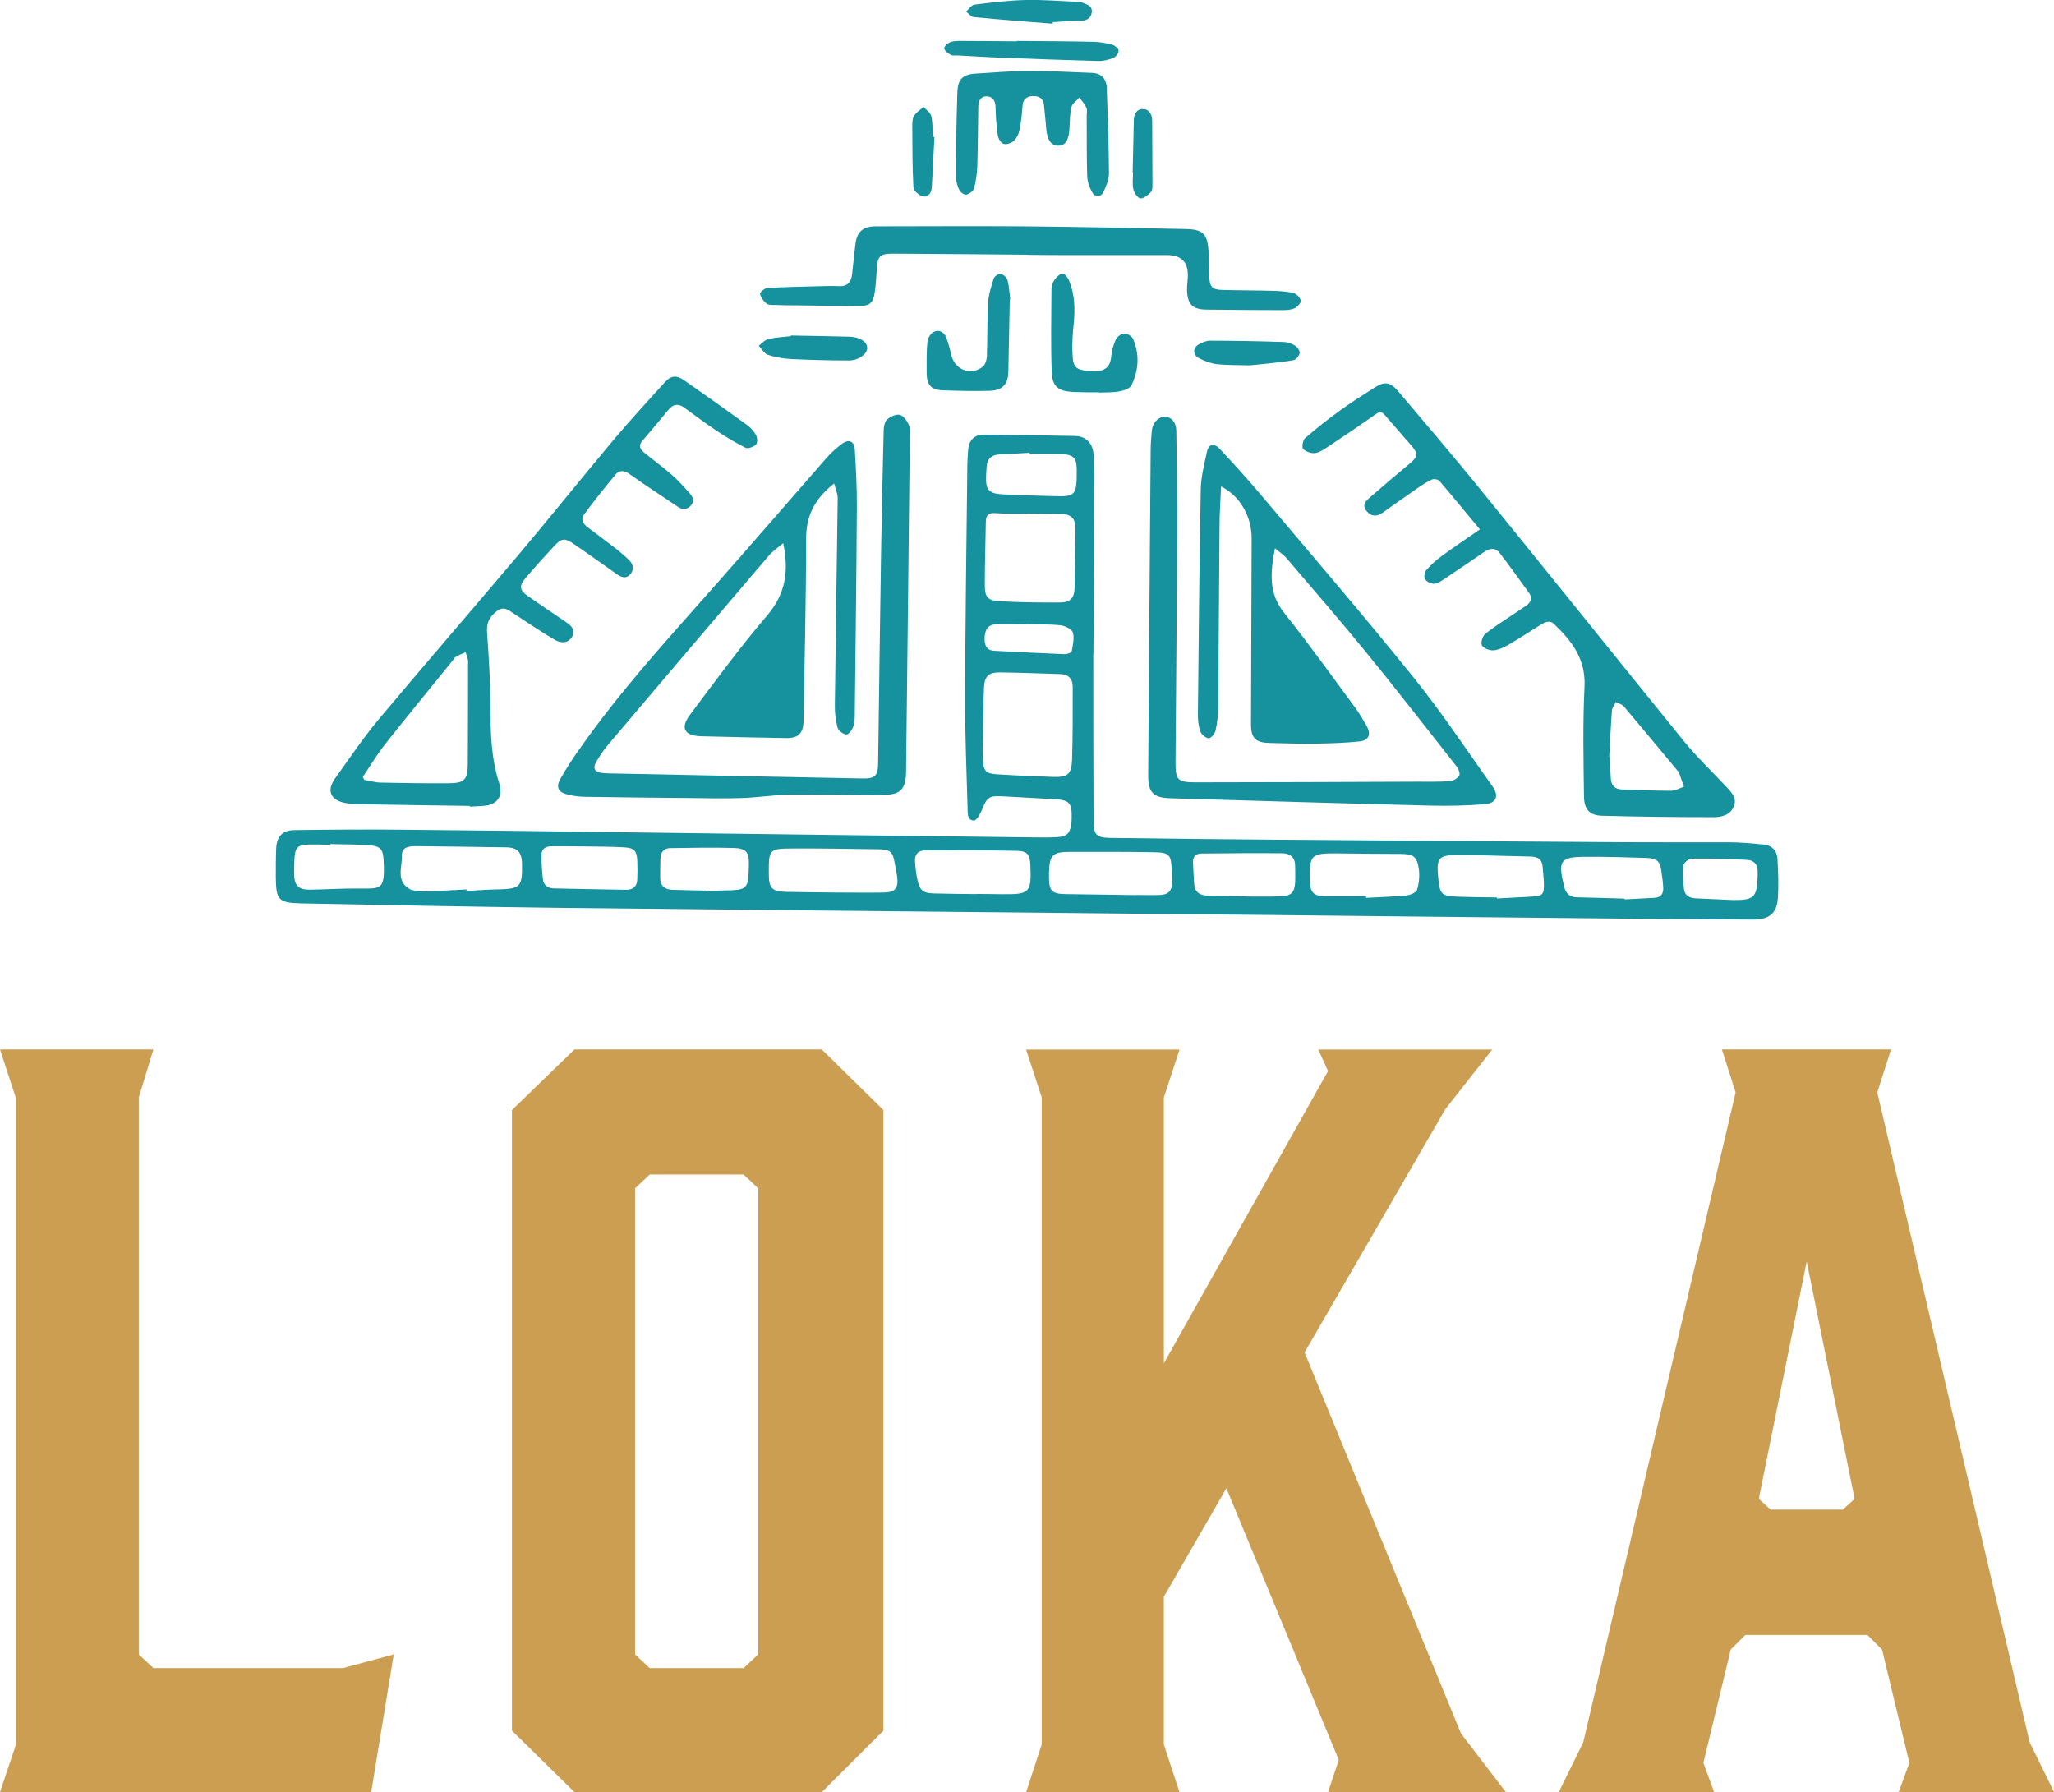
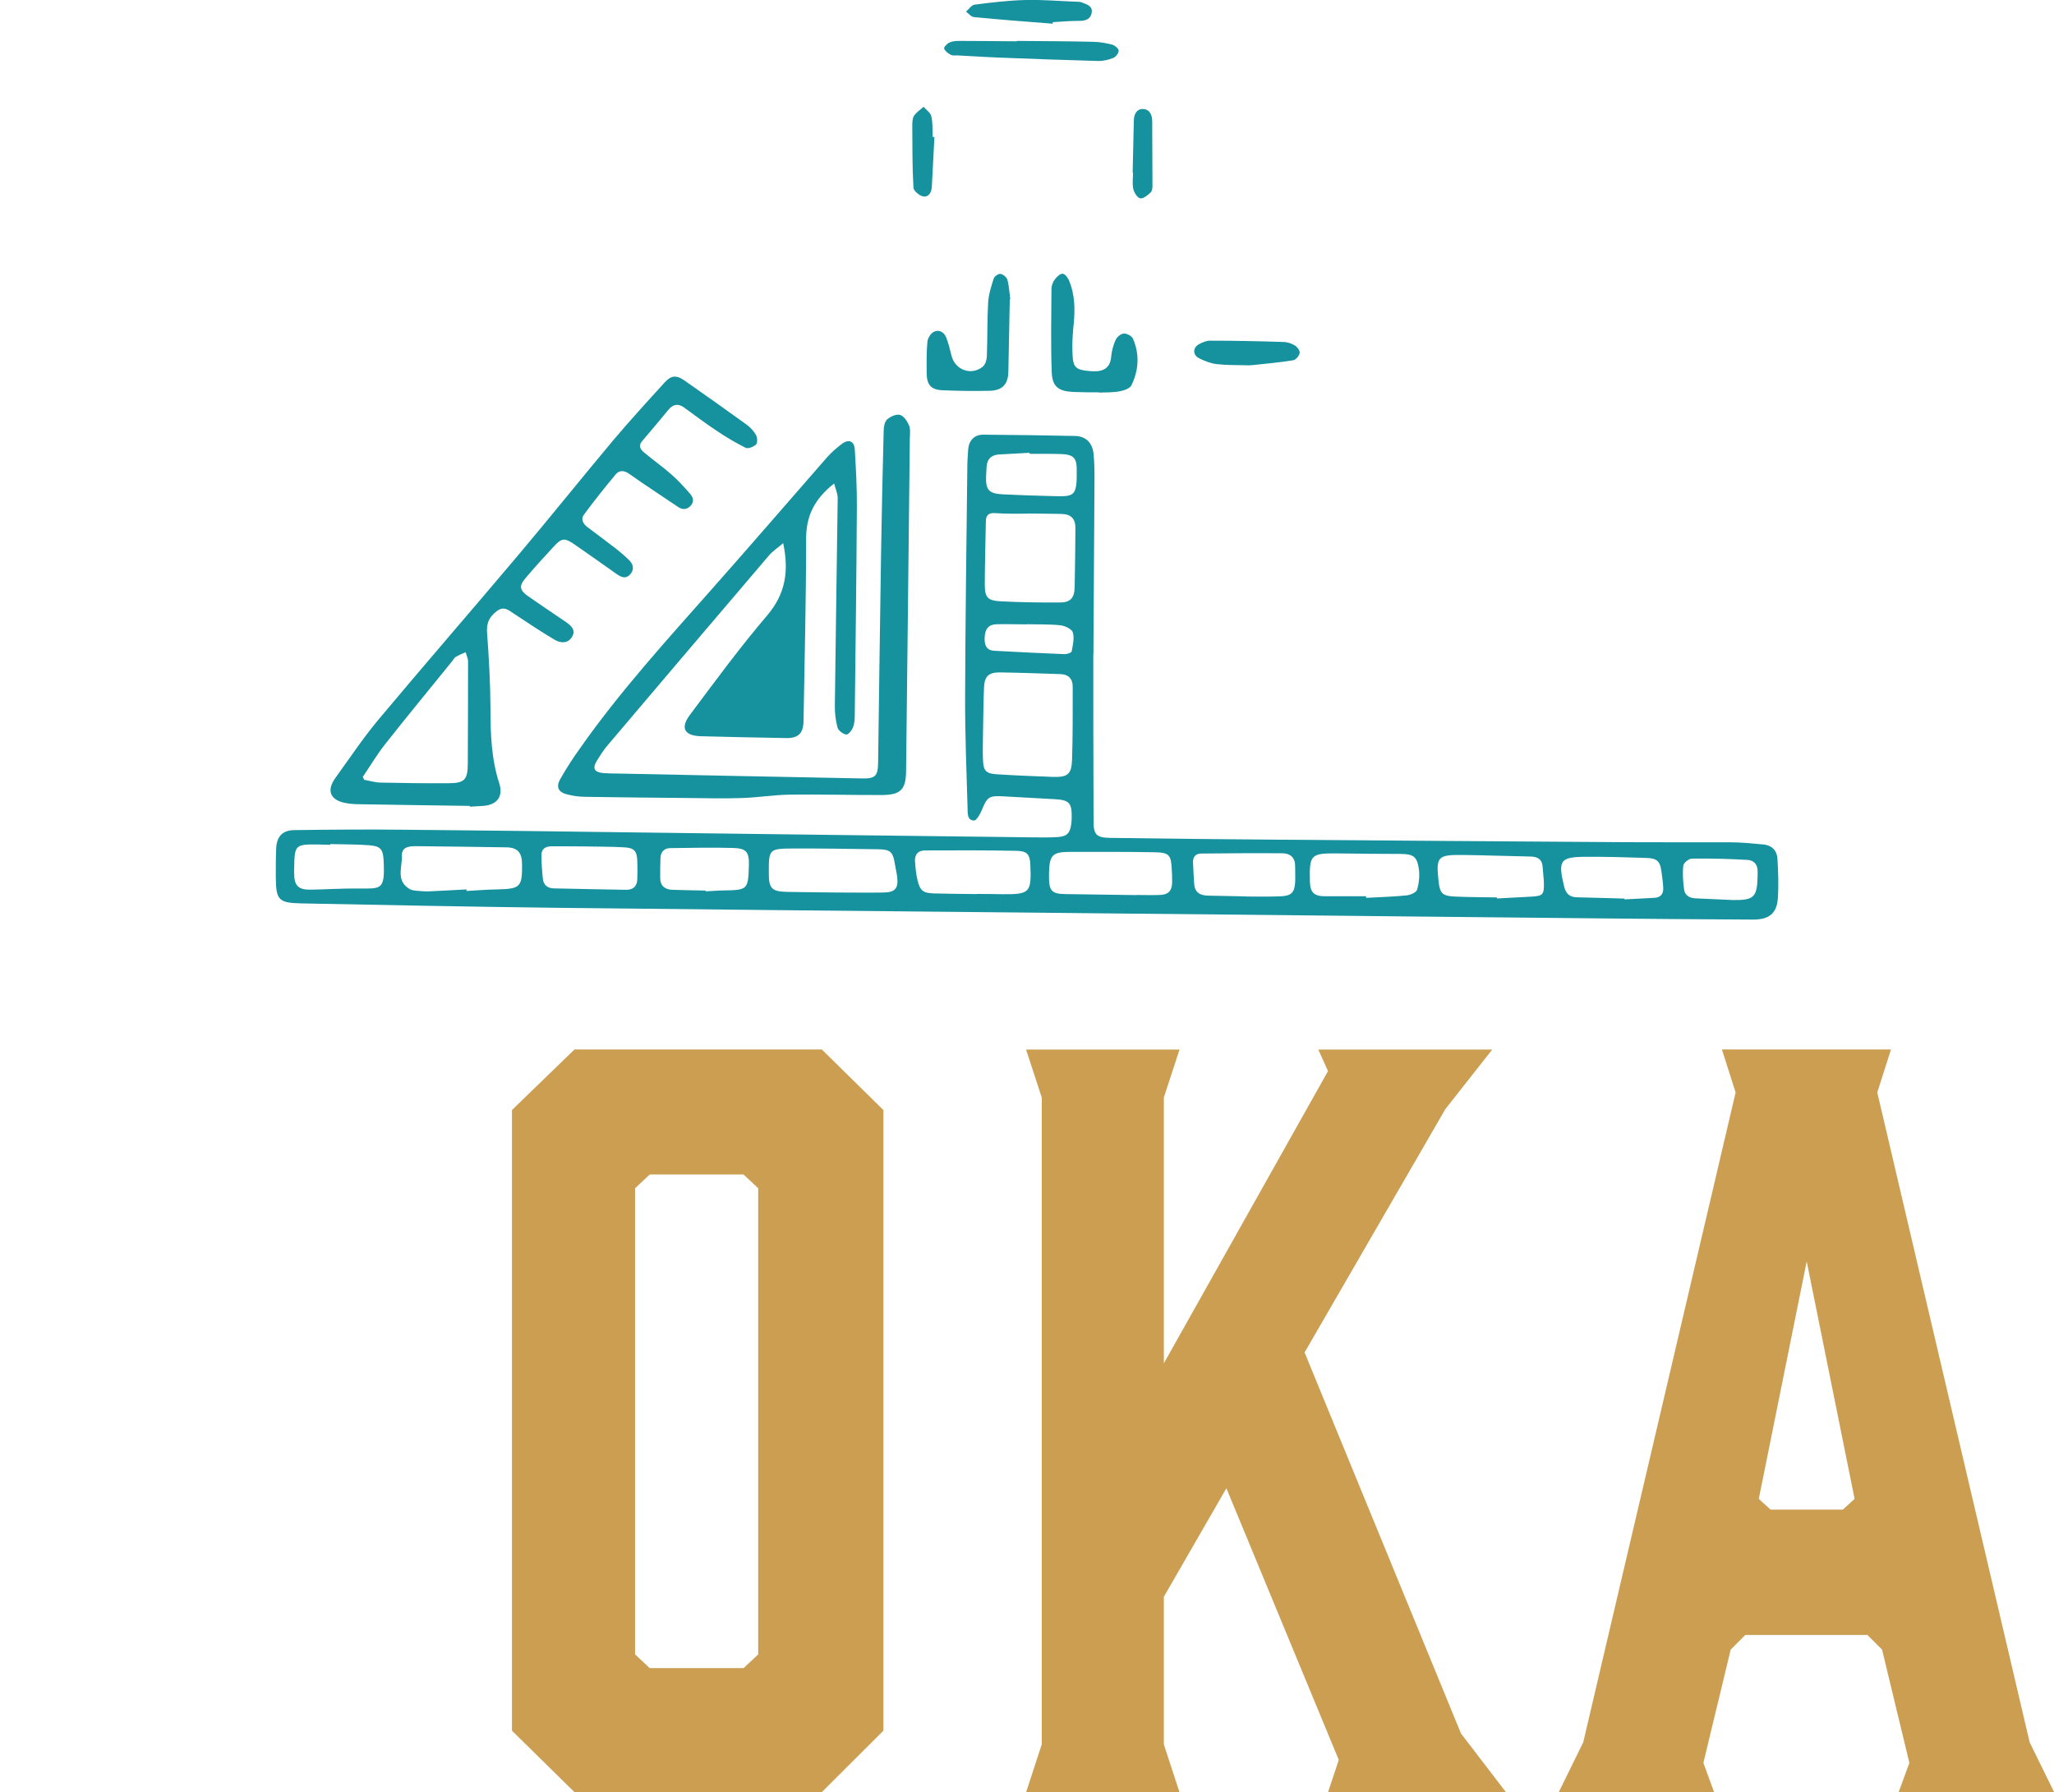
<svg xmlns="http://www.w3.org/2000/svg" id="Layer_1" data-name="Layer 1" viewBox="0 0 158.64 138.41">
  <defs>
    <style>
      .cls-1 {
        fill: #16919e;
      }

      .cls-1, .cls-2 {
        stroke-width: 0px;
      }

      .cls-2 {
        fill: #cb9e52;
      }
    </style>
  </defs>
  <g>
    <path class="cls-1" d="M84.44,50.5c0,3.66,0,8.29.02,12.93,0,1.03.23,1.26,1.25,1.28,4.34.06,8.67.11,13.01.14,8.8.07,17.61.13,26.41.19,2.81.02,5.62,0,8.44.01.88,0,1.76.09,2.63.17.64.06,1.04.46,1.08,1.09.06,1.03.1,2.06.03,3.08-.08,1.15-.68,1.63-1.9,1.63-3.86-.02-7.73-.05-11.59-.09-9.38-.09-18.76-.19-28.15-.29-5.39-.05-10.78-.1-16.17-.16-12.17-.12-24.35-.23-36.52-.37-6.57-.08-13.14-.21-19.7-.34-1.79-.04-1.96-.26-1.98-2.05,0-.73,0-1.46.03-2.19.04-.92.48-1.41,1.4-1.42,2.81-.04,5.62-.06,8.43-.03,5.99.05,11.98.13,17.97.21,10.22.13,20.44.26,30.66.38.62,0,1.25.02,1.87-.02.75-.05.98-.29,1.08-1.02.02-.15.03-.3.03-.45.03-1.17-.18-1.4-1.33-1.46-1.33-.07-2.66-.15-3.99-.22-1.06-.06-1.21.06-1.61,1.04-.13.32-.42.84-.62.83-.53-.02-.48-.57-.49-.96-.08-2.85-.2-5.7-.19-8.55.02-5.9.1-11.8.17-17.7,0-.49.03-.99.07-1.48.06-.68.5-1.12,1.17-1.11,2.36.02,4.72.05,7.08.1.82.02,1.34.51,1.43,1.38.08.79.08,1.59.07,2.38-.02,4.03-.05,8.07-.08,13.08ZM75.92,56.8c0,.47-.03,1.18,0,1.88.03.85.23,1.07,1.08,1.12,1.43.09,2.87.15,4.3.2,1.15.04,1.46-.19,1.5-1.32.06-1.88.05-3.77.05-5.65,0-.62-.34-.95-.96-.97-1.56-.05-3.13-.11-4.69-.13-.85,0-1.16.31-1.2,1.16-.05,1.16-.05,2.31-.08,3.71ZM79.33,39.67s0,0,0,0c-.82,0-1.63.02-2.45-.04-.54-.04-.74.16-.74.68-.02,1.61-.08,3.22-.08,4.82,0,1.01.21,1.26,1.24,1.31,1.52.08,3.05.1,4.57.09.8,0,1.11-.35,1.13-1.16.03-1.52.05-3.05.06-4.57,0-.76-.34-1.09-1.1-1.11-.88-.02-1.76-.02-2.64-.03ZM64.61,68.93s0,0,0,0c1.22,0,2.44.02,3.66,0,.89-.02,1.13-.35,1.02-1.23-.04-.32-.12-.63-.17-.95-.15-.95-.34-1.15-1.28-1.16-2.19-.03-4.37-.07-6.56-.06-1.91.01-1.91.04-1.9,1.97,0,1.1.24,1.35,1.36,1.38,1.29.03,2.57.03,3.86.05ZM87.77,69.12s0,0,0,0c.6,0,1.2.02,1.8,0,.66-.02.94-.31.96-.95.01-.34-.01-.69-.03-1.03-.05-1.12-.2-1.3-1.34-1.32-2.16-.04-4.33-.03-6.49-.03-1.39,0-1.62.24-1.65,1.65,0,.13,0,.26,0,.39.02.98.24,1.2,1.23,1.22,1.84.03,3.69.05,5.53.08ZM36.03,68.68s0,.09,0,.13c.79-.04,1.58-.11,2.37-.12,1.79-.04,1.94-.18,1.92-1.97-.01-.89-.36-1.27-1.22-1.28-2.31-.04-4.63-.06-6.94-.09-.55,0-1.14.04-1.12.74.03.88-.48,1.92.58,2.56.17.11.41.13.62.15.3.03.6.05.9.04.96-.04,1.93-.1,2.89-.15ZM75.44,69.04s0,0,0,0c.67,0,1.33.01,2,.02,2.09.02,2.23-.13,2.14-2.22-.03-.84-.22-1.11-1.06-1.13-2.36-.05-4.72-.04-7.08-.03-.52,0-.8.3-.77.82.03.49.08.99.19,1.46.19.83.44,1.02,1.29,1.04,1.09.03,2.19.04,3.28.05ZM105.51,69.22s0,.08,0,.12c1.05-.06,2.1-.08,3.14-.19.29-.03.74-.23.8-.44.15-.52.21-1.1.13-1.63-.14-.94-.44-1.12-1.39-1.13-1.63,0-3.26-.02-4.89-.04-2.07-.02-2.18.1-2.13,2.17.02.85.32,1.14,1.19,1.14,1.05,0,2.1,0,3.15,0ZM96.26,69.24c1.03,0,1.86.02,2.7-.02.78-.04,1.02-.3,1.07-1.07.02-.41,0-.81,0-1.22.02-.67-.35-1.02-.97-1.03-2.1-.02-4.19,0-6.29.02-.4,0-.64.24-.63.66.02.56.06,1.11.09,1.66.04.67.44.92,1.06.93,1.05.02,2.1.04,2.96.06ZM115.61,69.3s0,.06,0,.09c.88-.05,1.76-.09,2.64-.14.92-.05,1.02-.15.99-1.1-.01-.39-.07-.77-.09-1.15-.03-.62-.36-.84-.96-.85-1.74-.03-3.47-.1-5.21-.12-1.96-.02-2.08.13-1.87,2.05.1.9.28,1.11,1.21,1.16,1.09.05,2.19.05,3.28.07ZM45.11,65.37s0,0,0,0c-.84,0-1.67-.02-2.51-.01-.44,0-.78.18-.78.66,0,.62.04,1.24.11,1.86.05.47.36.72.84.73,1.87.04,3.73.08,5.6.11.55,0,.84-.29.85-.83.02-.47.02-.94,0-1.41-.03-.76-.24-1-1.01-1.04-1.03-.06-2.06-.05-3.09-.07ZM125.47,69.41s0,.03,0,.05c.77-.04,1.54-.08,2.31-.12.48-.02.7-.31.68-.76-.02-.43-.08-.85-.14-1.28-.1-.77-.33-1.01-1.12-1.04-1.56-.05-3.13-.1-4.69-.09-2.03.01-2.19.27-1.71,2.28.14.58.43.84,1.01.85,1.22.02,2.44.07,3.66.1ZM25.51,65.18s0,.04,0,.06c-.3,0-.6-.01-.9-.02-1.82-.02-1.86.01-1.89,1.85,0,.13-.01.26,0,.39,0,.95.33,1.27,1.29,1.25,1.2-.02,2.4-.1,3.6-.09,1.84,0,2.13.18,2.02-2.15-.04-.87-.23-1.12-1.1-1.19-1-.08-2.01-.06-3.02-.09ZM54.5,68.79s0,.04,0,.05c.47-.02.94-.07,1.41-.07,1.83-.03,1.88-.07,1.93-1.93.03-1.01-.18-1.32-1.18-1.35-1.63-.05-3.25-.01-4.88.01-.47,0-.75.28-.77.77-.01.51-.03,1.03-.02,1.54,0,.6.36.89.94.91.86.03,1.71.04,2.57.06ZM79.52,35.03s0-.04,0-.06c-.79.04-1.58.08-2.38.13-.57.04-.9.35-.94.94-.01.24-.03.47-.04.71-.04,1.09.19,1.37,1.31,1.43,1.22.06,2.44.1,3.66.13,1.86.04,2.06.15,2.03-2.1-.01-.84-.28-1.1-1.13-1.14-.84-.03-1.67-.02-2.51-.02ZM133.86,69.51c1.61.02,1.85-.22,1.89-1.85,0-.13,0-.26,0-.39,0-.53-.31-.83-.78-.86-1.43-.08-2.87-.12-4.3-.1-.23,0-.64.33-.66.54-.07.61-.02,1.24.06,1.85.06.45.42.66.89.68.96.04,1.93.09,2.89.13ZM79.27,48.22s0,0,0,0c-.77,0-1.54-.03-2.31-.01-.61.02-.88.36-.91,1.01-.03.55.1,1.01.75,1.04,1.81.1,3.62.19,5.43.26.19,0,.52-.11.54-.21.09-.49.22-1.03.09-1.47-.08-.26-.61-.51-.96-.55-.87-.09-1.75-.06-2.63-.08Z" />
-     <path class="cls-1" d="M98.47,42.35c-.36,1.88-.5,3.47.71,4.98,1.9,2.38,3.67,4.86,5.48,7.31.33.45.61.93.89,1.42.37.65.18,1.12-.55,1.2-1.1.12-2.22.15-3.33.17-1.2.02-2.4-.02-3.61-.05-1.08-.02-1.44-.37-1.44-1.44.01-4.78.04-9.57.05-14.35,0-1.72-.9-3.29-2.36-4.02-.04,1.04-.12,2.04-.12,3.04-.04,4.66-.06,9.31-.1,13.97,0,.62-.08,1.25-.21,1.85-.05.24-.38.61-.53.59-.25-.03-.57-.31-.65-.55-.15-.44-.19-.93-.18-1.39.06-5.77.11-11.54.22-17.31.02-.95.27-1.91.47-2.85.13-.64.55-.73,1.01-.24,1.04,1.12,2.07,2.24,3.05,3.4,4,4.74,8.04,9.44,11.93,14.27,2.16,2.68,4.07,5.57,6.07,8.38.53.75.3,1.31-.61,1.38-1.37.11-2.74.14-4.11.11-6.72-.17-13.43-.37-20.14-.57-1.36-.04-1.74-.44-1.73-1.81.06-8.37.12-16.74.19-25.1,0-.49.05-.99.09-1.48.05-.6.5-1.07.99-1.07.5,0,.89.4.9,1.06.04,2.66.09,5.32.07,7.98-.03,5.9-.09,11.8-.13,17.7,0,1.29.18,1.49,1.5,1.49,5.71,0,11.42-.03,17.13-.05.86,0,1.72.02,2.57-.04.25-.02.57-.21.71-.43.09-.14-.04-.5-.18-.68-2.32-2.95-4.62-5.91-6.99-8.82-2.02-2.48-4.12-4.89-6.19-7.32-.2-.23-.48-.41-.84-.71Z" />
    <path class="cls-1" d="M64.41,37.35c-1.52,1.2-2.15,2.51-2.15,4.26,0,4.7-.12,9.4-.2,14.09-.02.95-.41,1.32-1.36,1.3-2.19-.04-4.38-.08-6.57-.14-1.28-.04-1.61-.64-.83-1.67,1.94-2.59,3.86-5.21,5.96-7.67,1.42-1.67,1.68-3.42,1.23-5.57-.41.35-.81.61-1.1.95-4.15,4.86-8.29,9.74-12.42,14.61-.32.37-.59.79-.85,1.21-.4.63-.23.93.53.99.34.02.69.03,1.03.03,6.31.13,12.62.26,18.93.38.98.02,1.19-.2,1.21-1.15.08-5.43.14-10.86.23-16.29.05-3.13.12-6.26.2-9.39,0-.31.07-.71.26-.89.25-.23.7-.43.99-.36.29.07.56.47.7.79.13.3.08.68.07,1.02-.09,8.58-.19,17.17-.29,25.75-.02,1.38-.43,1.79-1.84,1.8-2.38.01-4.77-.06-7.15-.03-1.22.02-2.43.22-3.64.26-1.39.05-2.79.02-4.18,0-2.64-.02-5.28-.05-7.92-.09-.49,0-.99-.07-1.46-.19-.66-.17-.86-.56-.53-1.16.47-.84,1-1.65,1.56-2.43,3.08-4.38,6.68-8.33,10.22-12.33,2.96-3.34,5.87-6.72,8.81-10.08.35-.4.76-.76,1.19-1.08.52-.38.94-.2.98.44.09,1.48.17,2.96.16,4.43-.03,5.3-.1,10.6-.16,15.9,0,.36,0,.75-.12,1.08-.08.25-.37.62-.53.61-.25-.03-.61-.3-.68-.53-.15-.55-.22-1.14-.21-1.71.06-5.34.15-10.68.22-16.02,0-.34-.16-.69-.28-1.14Z" />
-     <path class="cls-1" d="M114.3,40.89c-1.08-1.3-2.09-2.54-3.13-3.75-.1-.12-.41-.17-.56-.11-.39.17-.75.41-1.1.65-.92.63-1.82,1.28-2.73,1.92-.46.33-.88.29-1.24-.14-.37-.45-.05-.77.26-1.04,1.02-.89,2.05-1.76,3.08-2.62.64-.54.68-.74.15-1.36-.68-.8-1.39-1.58-2.07-2.38-.23-.27-.4-.29-.69-.08-1.21.85-2.43,1.68-3.67,2.5-.32.21-.66.46-1.02.51-.3.04-.72-.1-.93-.31-.12-.13-.03-.68.14-.83.87-.76,1.77-1.47,2.71-2.15.85-.62,1.74-1.18,2.62-1.74.83-.53,1.24-.48,1.89.28,2.06,2.44,4.14,4.87,6.16,7.35,5.3,6.53,10.56,13.09,15.86,19.62,1,1.23,2.15,2.33,3.24,3.49.41.44.91.9.65,1.56-.25.66-.91.85-1.55.85-2.88,0-5.75-.03-8.63-.11-.94-.02-1.38-.47-1.4-1.43-.04-2.85-.1-5.7.04-8.55.1-2.12-.98-3.52-2.36-4.83-.34-.33-.72-.13-1.06.08-.85.54-1.7,1.09-2.57,1.59-.33.19-.71.35-1.08.37-.29,0-.73-.16-.85-.38-.11-.2.03-.7.23-.87.6-.51,1.28-.92,1.94-1.37.42-.29.86-.56,1.28-.86.34-.25.45-.58.19-.95-.75-1.04-1.5-2.09-2.28-3.1-.36-.47-.82-.33-1.25-.03-1.08.74-2.16,1.48-3.25,2.2-.19.12-.44.24-.65.21-.22-.03-.52-.18-.61-.36-.09-.18-.04-.54.1-.69.35-.4.75-.77,1.18-1.08.9-.66,1.82-1.28,2.94-2.05ZM124.28,58.45s.02,0,.04,0c.03.56.06,1.11.09,1.67.03.53.31.83.85.85,1.26.04,2.53.1,3.79.1.34,0,.67-.2,1.01-.31-.13-.37-.26-.74-.39-1.11,0-.02-.03-.03-.04-.05-1.4-1.68-2.79-3.36-4.2-5.03-.14-.17-.41-.24-.63-.35-.1.21-.28.42-.3.63-.09,1.19-.15,2.39-.21,3.59Z" />
    <path class="cls-1" d="M36.3,62.24c-2.85-.04-5.71-.08-8.56-.13-.36,0-.73-.03-1.09-.1-1.15-.23-1.44-.96-.76-1.91,1.09-1.51,2.13-3.07,3.32-4.5,3.55-4.24,7.18-8.42,10.75-12.65,2.49-2.95,4.9-5.96,7.38-8.92,1.3-1.54,2.66-3.03,4.02-4.52.47-.52.89-.55,1.48-.14,1.62,1.13,3.23,2.27,4.83,3.43.29.21.55.49.72.8.11.2.13.6,0,.73-.19.18-.61.35-.81.25-.78-.39-1.53-.84-2.26-1.33-.84-.56-1.65-1.17-2.46-1.76-.47-.35-.87-.28-1.23.15-.67.81-1.34,1.62-2.03,2.42-.32.37-.14.65.14.88.69.58,1.43,1.1,2.1,1.69.53.46,1.01.99,1.47,1.52.23.27.33.61.01.93-.31.31-.63.29-.98.05-1.24-.84-2.5-1.65-3.72-2.52-.42-.3-.78-.31-1.07.03-.85,1.02-1.68,2.06-2.46,3.12-.25.34-.05.7.28.95.73.55,1.48,1.1,2.2,1.66.35.28.7.57,1.02.89.32.32.42.71.09,1.09-.33.38-.68.24-1.03,0-1.09-.77-2.17-1.54-3.26-2.29-.78-.54-1-.53-1.64.17-.74.8-1.48,1.61-2.19,2.45-.48.57-.42.9.18,1.33.98.69,1.98,1.35,2.97,2.03.41.28.8.63.46,1.16-.32.52-.89.47-1.33.21-1.07-.63-2.1-1.33-3.14-2.01-.41-.27-.78-.62-1.32-.21-.66.5-.81,1.01-.76,1.69.14,1.92.25,3.84.26,5.77,0,1.98.06,3.94.68,5.85.33,1.02-.18,1.67-1.25,1.74-.34.02-.69.04-1.03.06,0-.01,0-.02,0-.03ZM28.01,59.99c.04.08.09.16.13.24.41.07.83.2,1.24.21,1.74.04,3.47.06,5.21.05,1.3,0,1.54-.26,1.54-1.55.01-2.61.02-5.23.02-7.84,0-.24-.12-.49-.19-.73-.26.12-.53.22-.77.37-.1.06-.16.19-.24.29-1.74,2.15-3.5,4.28-5.21,6.45-.63.8-1.15,1.68-1.72,2.52Z" />
-     <path class="cls-1" d="M79.35,19.67c-3.46-.03-6.91-.06-10.37-.08-1.02,0-1.2.18-1.26,1.18-.04.62-.07,1.24-.17,1.86-.11.76-.39,1-1.17,1-1.63,0-3.26-.03-4.89-.05-.54,0-1.07,0-1.61-.03-.23,0-.53.02-.68-.11-.23-.18-.44-.47-.5-.75-.02-.11.36-.44.57-.45,1.37-.08,2.74-.1,4.11-.14.47-.01.94-.03,1.42,0,.65.03.94-.32,1.01-.91.09-.79.16-1.58.26-2.36.12-.93.59-1.35,1.55-1.35,3.8,0,7.6-.03,11.4,0,4.21.04,8.41.12,12.62.21,1.28.03,1.62.41,1.7,1.68.05.68.02,1.37.06,2.06.04.74.25.94,1,.96,1.33.04,2.66.03,3.99.07.51.02,1.04.05,1.53.18.23.06.51.36.54.58.03.17-.25.48-.46.58-.28.13-.62.15-.94.15-1.95,0-3.91-.02-5.86-.04-1.08-.01-1.48-.39-1.52-1.47-.01-.34.04-.68.06-1.03.05-1.17-.48-1.71-1.64-1.71-2.73,0-5.45,0-8.18,0-.86,0-1.72-.01-2.58-.02,0,0,0,0,0,0Z" />
-     <path class="cls-1" d="M73.86,10.28c.02-.83.04-1.97.08-3.1.03-1.08.41-1.45,1.49-1.5,1.31-.07,2.61-.2,3.92-.2,1.67,0,3.33.08,5,.15.7.03,1.11.45,1.13,1.16.08,2.21.16,4.42.17,6.62,0,.47-.22.95-.41,1.39-.19.43-.67.46-.89.04-.2-.36-.36-.79-.38-1.2-.05-1.56-.03-3.13-.04-4.7,0-.21.05-.46-.03-.64-.13-.28-.35-.52-.54-.77-.21.25-.54.46-.61.74-.13.53-.11,1.11-.15,1.66-.05.89-.31,1.3-.83,1.32-.58.02-.9-.44-.97-1.35-.04-.6-.12-1.19-.17-1.79-.04-.52-.39-.7-.84-.69-.45,0-.77.22-.81.73-.05.64-.11,1.28-.24,1.91-.06.29-.22.62-.44.82-.19.17-.57.31-.79.23-.21-.07-.42-.42-.45-.68-.11-.72-.15-1.45-.17-2.18-.01-.47-.23-.78-.65-.81-.47-.03-.67.33-.68.77-.03,1.54-.03,3.09-.08,4.63-.02.57-.1,1.15-.25,1.71-.06.21-.36.42-.59.48-.15.04-.45-.17-.54-.34-.15-.29-.25-.64-.26-.96-.02-1.05.01-2.1.03-3.46Z" />
+     <path class="cls-1" d="M73.86,10.28Z" />
    <path class="cls-1" d="M84.87,30.3c-.66,0-1.33,0-1.99-.03-1.14-.06-1.61-.41-1.65-1.54-.08-2.14-.03-4.28-.02-6.42,0-.24.1-.52.25-.72.15-.2.41-.46.61-.45.19.01.42.32.51.55.43,1.06.46,2.16.35,3.29-.08.74-.13,1.5-.1,2.24.04,1.18.2,1.36,1.49,1.45.88.06,1.43-.24,1.5-1.11.04-.44.16-.89.34-1.3.1-.23.4-.48.63-.5.24-.02.62.19.71.39.53,1.2.45,2.44-.11,3.6-.12.25-.58.41-.91.47-.52.1-1.07.08-1.6.1,0,0,0-.01,0-.02Z" />
    <path class="cls-1" d="M77.99,23.13c-.04,1.86-.07,3.73-.11,5.59-.02.95-.46,1.43-1.42,1.46-1.22.03-2.45.01-3.67-.04-.89-.04-1.21-.43-1.22-1.32,0-.81-.02-1.63.06-2.44.03-.28.26-.65.51-.76.39-.19.78.03.94.44.18.45.29.94.41,1.41.27,1.1,1.52,1.57,2.41.85.2-.16.31-.52.32-.79.05-1.39.02-2.79.1-4.18.04-.62.24-1.24.43-1.84.05-.17.37-.38.52-.36.21.04.48.26.54.46.13.49.15,1.01.22,1.51-.01,0-.03,0-.04,0Z" />
    <path class="cls-1" d="M78.54,3.16c1.97.02,3.95.02,5.92.07.49.01.98.1,1.45.22.2.06.49.3.49.47,0,.18-.22.48-.41.55-.37.15-.78.25-1.18.24-2.53-.07-5.06-.16-7.59-.26-1.09-.04-2.19-.12-3.28-.17-.17,0-.37.03-.51-.05-.21-.11-.44-.28-.51-.48-.04-.1.23-.39.42-.47.22-.1.5-.12.75-.12,1.48,0,2.96.02,4.44.03,0,0,0-.01,0-.02Z" />
-     <path class="cls-1" d="M61.09,25.91c1.5.03,2.99.05,4.49.09.82.02,1.39.39,1.4.86,0,.46-.63.97-1.41.98-1.48,0-2.96-.04-4.44-.11-.62-.03-1.25-.14-1.83-.33-.28-.09-.47-.46-.7-.7.25-.18.48-.46.76-.52.56-.13,1.15-.15,1.72-.22,0-.02,0-.04,0-.05Z" />
    <path class="cls-1" d="M81.3,1.83c-2.03-.16-4.05-.31-6.08-.51-.22-.02-.41-.28-.61-.42.22-.19.42-.51.66-.54,1.32-.17,2.64-.33,3.97-.36,1.35-.03,2.69.09,4.04.14.09,0,.18.01.25.04.37.15.86.25.79.78-.07.49-.45.66-.95.65-.69,0-1.37.06-2.06.1,0,.04,0,.07-.01.11Z" />
    <path class="cls-1" d="M96.31,28.21c-.78-.02-1.58,0-2.36-.09-.47-.06-.95-.25-1.37-.47-.48-.26-.45-.82.03-1.07.26-.14.56-.27.84-.27,1.88,0,3.77.04,5.65.1.31,0,.64.11.91.27.18.11.4.4.37.58-.03.21-.29.52-.48.56-1.05.17-2.12.27-3.18.38-.13.01-.26.01-.4.02Z" />
    <path class="cls-1" d="M72.17,10.58c-.07,1.28-.14,2.56-.2,3.83-.02.44-.23.83-.67.76-.29-.05-.74-.43-.75-.68-.09-1.57-.08-3.15-.09-4.73,0-.28,0-.6.13-.81.18-.28.49-.47.74-.7.21.24.54.45.6.73.12.51.08,1.06.11,1.6.04,0,.08,0,.12,0Z" />
    <path class="cls-1" d="M87.48,13.32c.03-1.32.06-2.65.09-3.97,0-.48.19-.93.68-.93.51,0,.74.41.74.94,0,1.65.02,3.29.02,4.94,0,.19-.01.44-.13.55-.23.22-.56.5-.81.47-.21-.03-.48-.44-.54-.72-.09-.41-.02-.85-.02-1.28-.01,0-.02,0-.04,0Z" />
  </g>
  <g>
-     <path class="cls-2" d="M28.68,138.41H0l1.21-3.62v-50.04L0,81.05h11.85l-1.13,3.7v43.02l1.13,1.06h14.64l3.92-1.06-1.74,10.64Z" />
    <path class="cls-2" d="M68.23,85.73v47.93l-4.76,4.75h-19.1l-4.83-4.75v-47.93l4.83-4.68h19.1l4.76,4.68ZM57.43,90.71h-7.25l-1.13,1.06v36l1.13,1.06h7.25l1.13-1.06v-36l-1.13-1.06Z" />
    <path class="cls-2" d="M102.57,138.41l.83-2.49-8.68-20.98-4.83,8.38v11.4l1.21,3.7h-11.85l1.21-3.7v-49.96l-1.21-3.7h11.85l-1.21,3.7v20.53l12.68-22.57-.75-1.66h13.43l-3.62,4.6-10.87,18.79,12.08,29.43,3.47,4.53h-13.74Z" />
    <path class="cls-2" d="M158.64,138.41h-12l.83-2.26-2.11-8.75-1.13-1.13h-9.43l-1.13,1.13-2.11,8.75.83,2.26h-12l1.89-3.85,11.77-50.19-1.06-3.32h13.06l-1.06,3.32,11.77,50.19,1.89,3.85ZM136.75,116.59h5.58l.91-.83-3.7-18.34-3.7,18.34.91.83Z" />
  </g>
</svg>